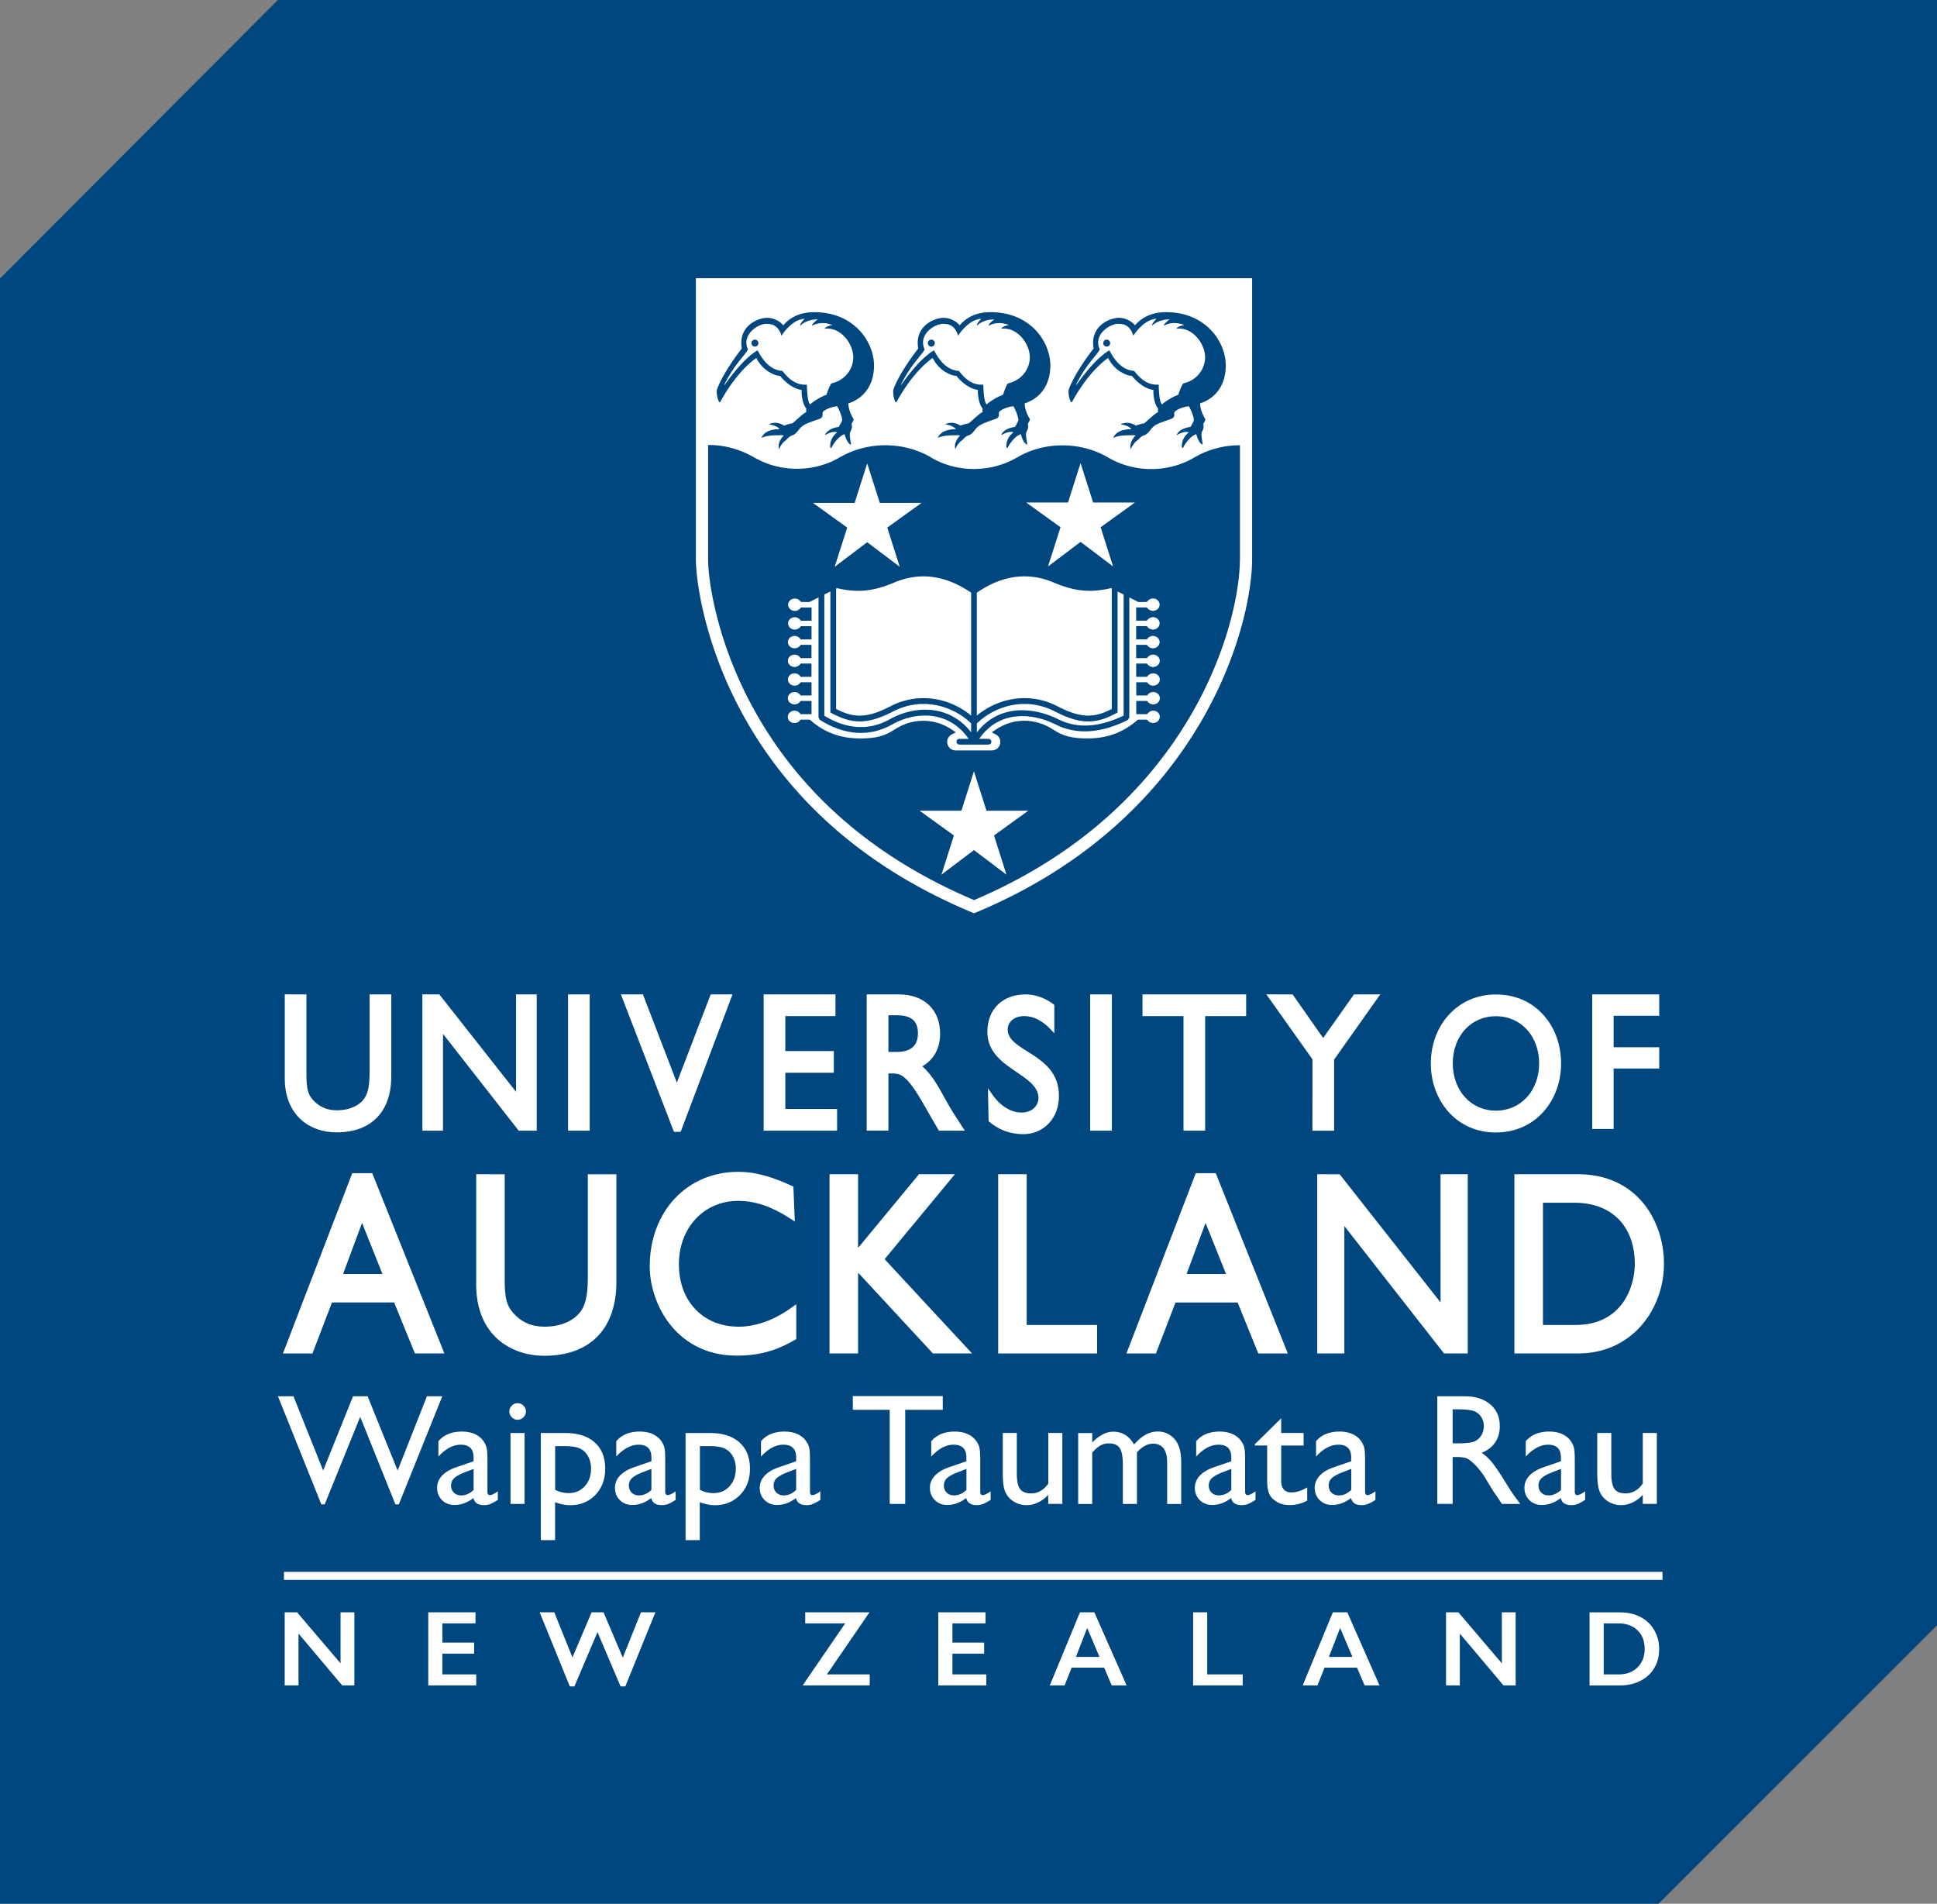
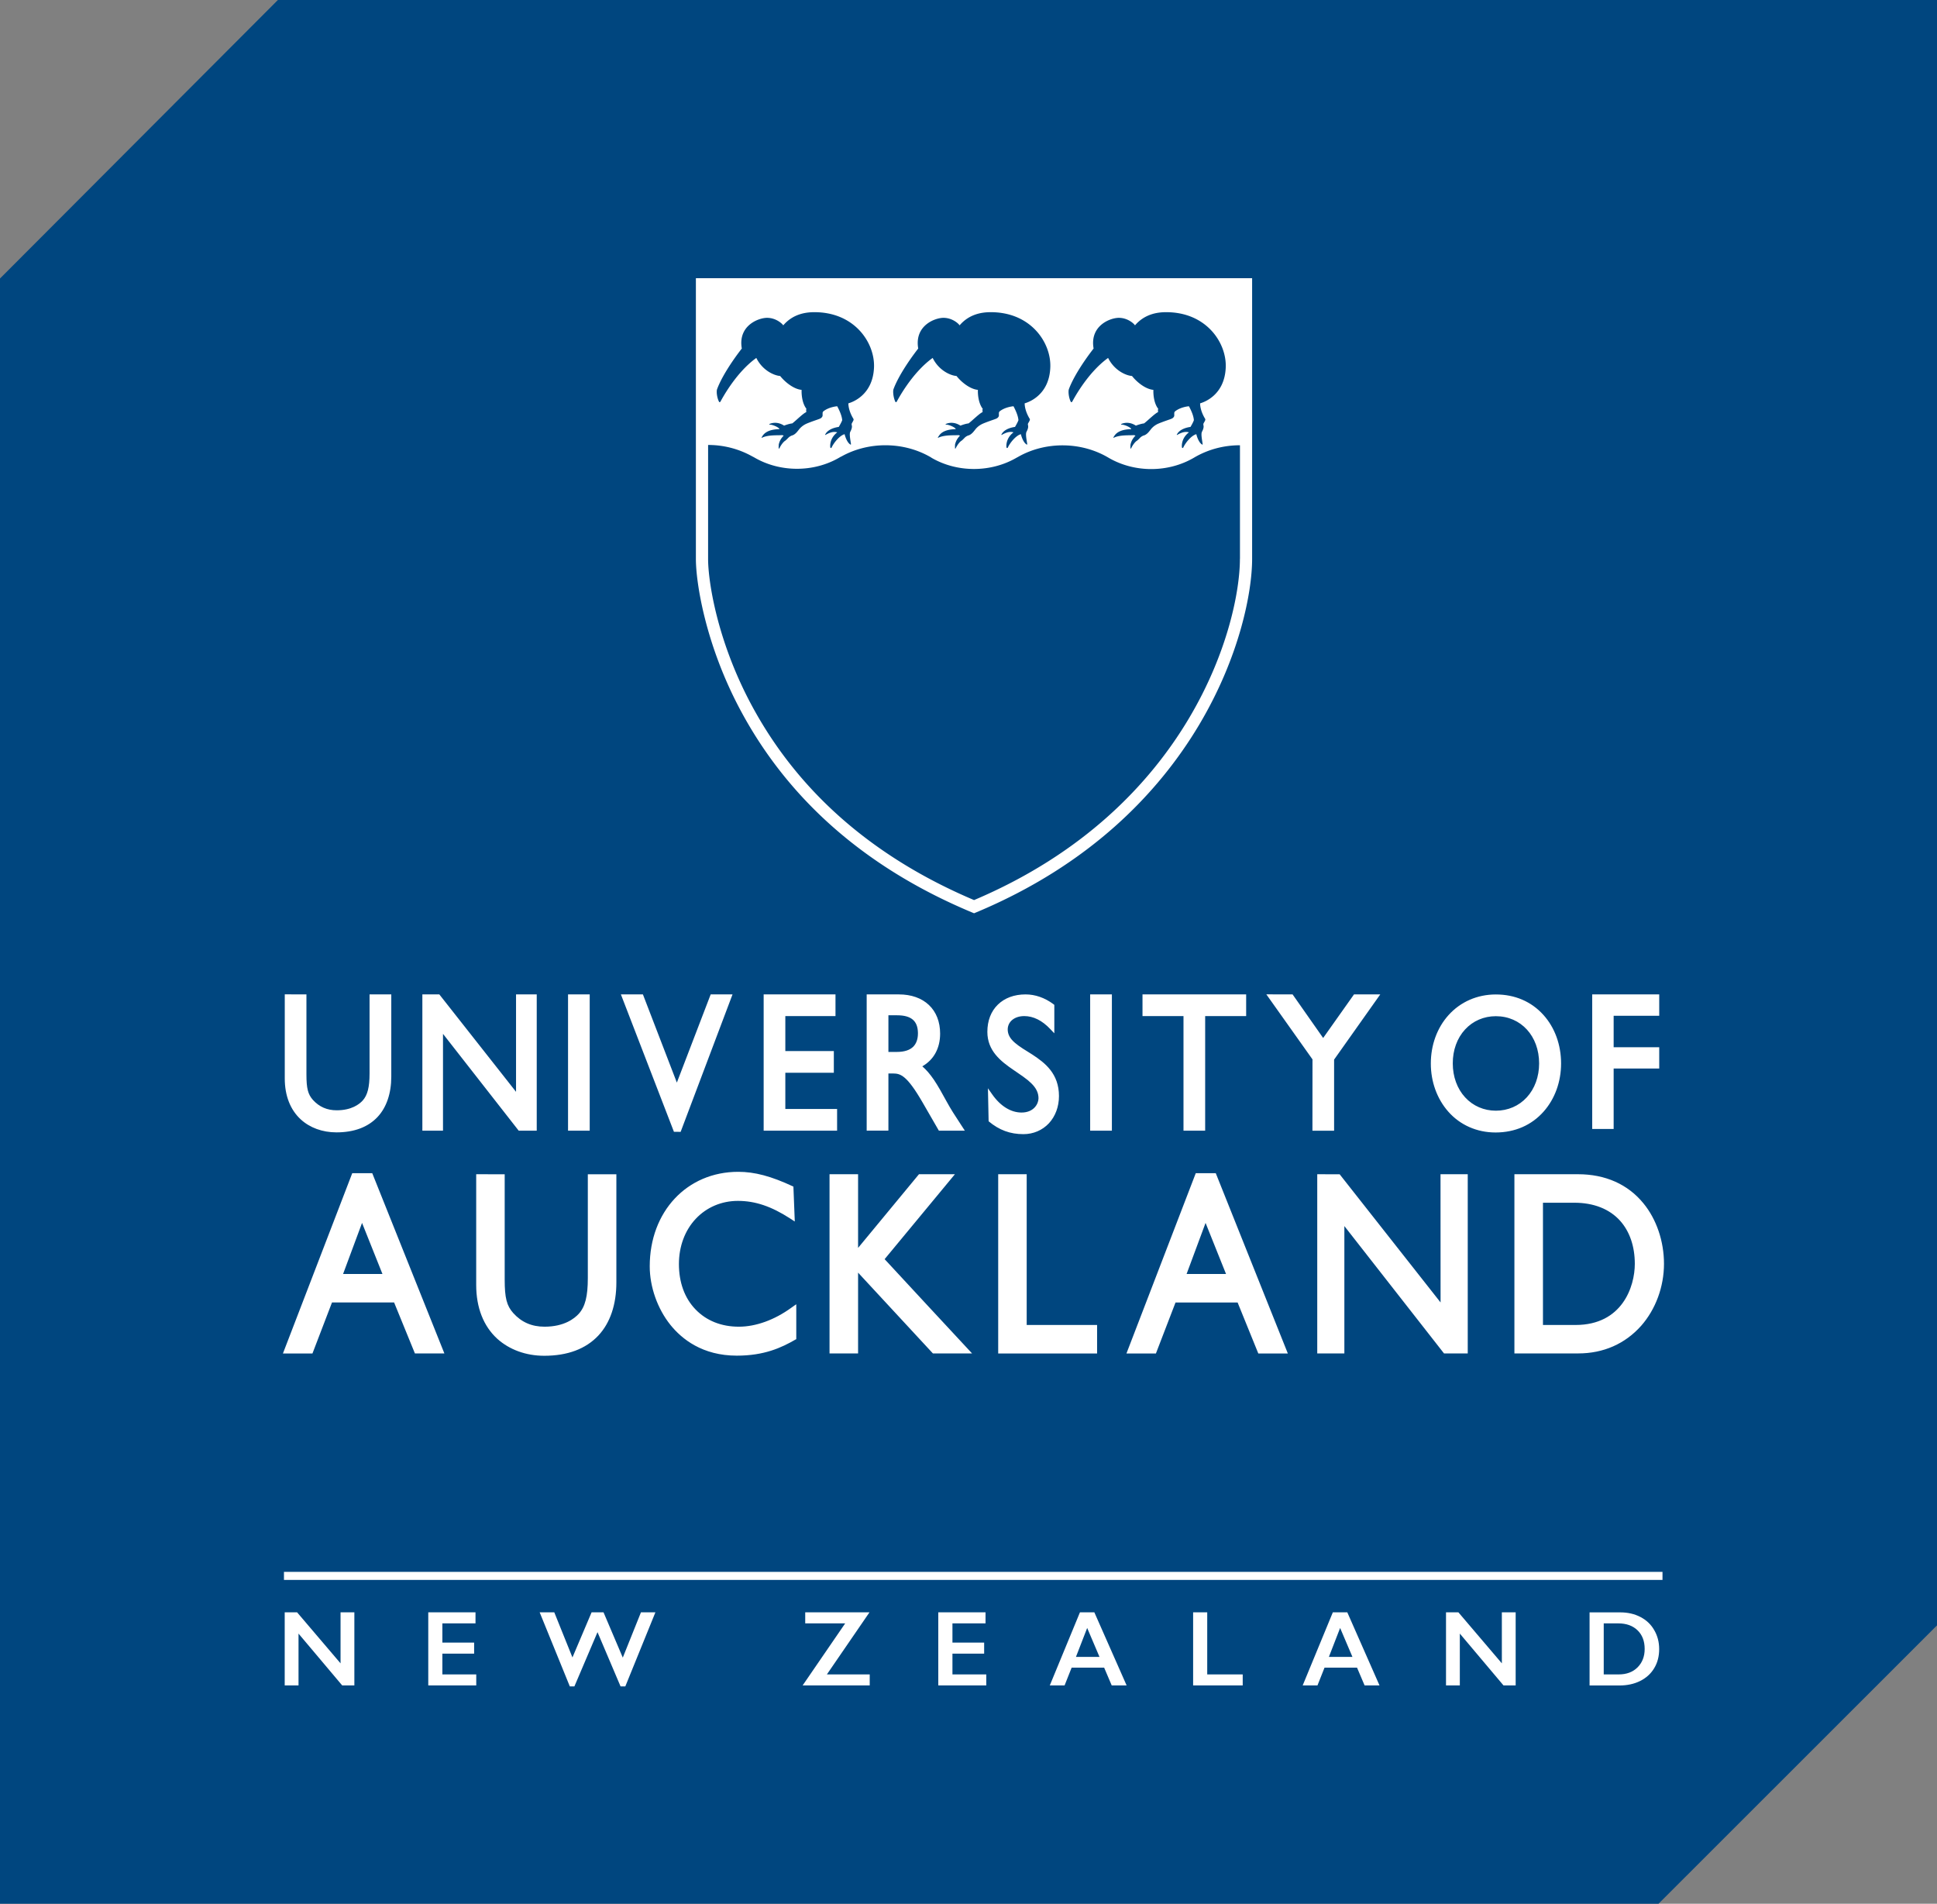
<svg xmlns="http://www.w3.org/2000/svg" xmlns:xlink="http://www.w3.org/1999/xlink" class="icon logo-big hidden-sm-down" focusable="false" aria-hidden="true" width="337.86" height="332">
  <rect width="100%" height="100%" fill="#808080" stroke="none" />
  <defs>
    <symbol id="logo-small" viewBox="0 0 337.86 332">
      <path class="ast0" fill="#00467f" d="M289.29 332H0V48.57L48.47 0h289.39v283.46z" />
      <path class="ast1" fill="#fff" d="M145.73 177.2v-3.78H133.2v23.76h12.81v-3.78h-9.03v-6.32h8.46v-3.78h-8.46v-6.1zM58.67 197.48c3.1 0 5.52-.91 7.19-2.69 1.56-1.67 2.39-4.11 2.39-7.04v-14.33h-3.79v13.76c0 2.42-.35 3.8-1.19 4.74-.58.64-1.93 1.71-4.54 1.71-1.68 0-3.04-.59-4.15-1.81-.87-.98-1.13-2.01-1.13-4.44v-13.96l-3.78-.01v14.67c0 3 .97 5.47 2.79 7.14 1.59 1.46 3.79 2.26 6.21 2.26zM93.62 197.18v-23.76h-3.61v16.99l-13.38-16.99h-2.96v23.76h3.6V180.3c.34.43 13.2 16.88 13.2 16.88h3.15zM127.77 173.42h-3.81s-5.73 14.93-5.9 15.38c-.17-.45-5.92-15.38-5.92-15.38h-3.84l9.25 23.96 1.17.01 9.05-23.97zM163.76 197.18h4.53l-.62-.95c-1.25-1.91-1.77-2.7-2.59-4.19-.72-1.31-1.46-2.67-2.21-3.77-.67-.97-1.3-1.71-2-2.31 2-1.13 3.11-3.15 3.11-5.7 0-2.06-.68-3.79-1.96-5-1.27-1.2-3.08-1.84-5.23-1.84h-5.62v23.76l3.79-.01v-9.96h.83c1.29 0 2.42.36 5.13 5.05l2.84 4.92zm-3.65-16.97c0 .99-.27 1.76-.8 2.31-.6.61-1.57.93-2.85.93h-1.5v-6.39h1.5c2.47 0 3.62.97 3.65 3.07v.08zM178.65 177.2c1.59 0 3.12.76 4.54 2.26l.54.57.17.17v-4.96l-.05-.03-.12-.1c-1.5-1.11-3.17-1.69-4.85-1.69-1.97 0-3.64.62-4.83 1.78-1.2 1.17-1.83 2.81-1.83 4.75 0 3.29 2.29 5.11 4.64 6.7l.57.39 1.05.73c.61.44 1.03.78 1.38 1.13.87.84 1.28 1.68 1.28 2.63 0 .96-.81 2.49-2.96 2.49-1.86 0-3.68-1.12-5.11-3.16l-.57-.81-.18-.26.12 5.75.03.03c1.81 1.51 3.72 2.22 6.04 2.22 1.73 0 3.31-.68 4.45-1.9 1.12-1.21 1.75-2.89 1.75-4.74 0-3.9-2.41-5.78-4.66-7.25l-1.64-1.03c-.59-.38-1.03-.71-1.38-1.01-.88-.76-1.26-1.48-1.26-2.35.02-1.36 1.2-2.31 2.88-2.31zM228.92 197.19h3.78v-12.4c.04-.05 8.05-11.37 8.05-11.37h-4.58s-5.24 7.38-5.38 7.6c-.15-.22-5.33-7.6-5.33-7.6l-4.58-.01s8.01 11.28 8.05 11.34c-.01.07-.01 12.44-.01 12.44zM99.08 173.42h3.78v23.76h-3.78zM190.15 173.42h3.79v23.76h-3.79zM206.43 197.18h3.78V177.2h7.15v-3.78h-18.08v3.78h7.15zM281.46 186.35h7.95v-3.72h-7.95v-5.48h7.95v-3.73h-11.69v23.47h3.74zM260.85 197.5c3.39 0 6.3-1.27 8.41-3.66 1.95-2.21 3.03-5.18 3.03-8.38 0-3.25-1.09-6.25-3.07-8.45-2.1-2.34-4.98-3.58-8.31-3.58-3.24 0-6.16 1.28-8.25 3.6-2 2.22-3.09 5.22-3.09 8.44 0 3.19 1.08 6.16 3.04 8.39 2.06 2.34 5 3.64 8.24 3.64zm-5.31-17.96c1.38-1.5 3.28-2.32 5.37-2.32 4.38 0 7.55 3.46 7.55 8.24 0 2.3-.76 4.4-2.15 5.91-1.38 1.51-3.3 2.33-5.39 2.33-2.08 0-3.99-.82-5.37-2.33-1.39-1.51-2.15-3.61-2.15-5.91-.01-2.31.75-4.41 2.14-5.92zM212.06 204.6h-3.49l-12.09 31.44h5.14s3.36-8.74 3.42-8.89h10.83l3.61 8.89h5.15l-12.57-31.44zm-5.09 17.58c.12-.32 3.1-8.34 3.31-8.91.24.57 3.45 8.58 3.57 8.91h-6.88zM191.36 231.07h-12.28v-26.29h-4.97v31.26h17.25zM57.91 227.14h10.83c.06.15 3.63 8.89 3.63 8.89h5.14L64.93 204.6h-3.49l-12.09 31.44h5.15s3.36-8.74 3.41-8.9zm5.24-13.87c.22.57 3.43 8.58 3.56 8.91h-6.87c.11-.32 3.09-8.34 3.31-8.91zM138.89 233.55v-6.09l-.21.14-.65.46c-2.95 2.14-6.2 3.31-9.16 3.31-3.05 0-5.66-1.04-7.56-3.02-1.9-1.97-2.89-4.71-2.89-7.9 0-3.08 1.04-5.88 2.94-7.9 1.89-2.01 4.5-3.12 7.35-3.12 3.02 0 5.82.95 9.08 3.05l.63.41.21.13-.24-6.09-.08-.03c-3.81-1.78-6.67-2.54-9.55-2.54-8.93 0-15.43 6.93-15.43 16.48 0 3.58 1.35 7.41 3.62 10.23 1.97 2.44 5.56 5.35 11.57 5.35 4.76 0 7.77-1.37 10.31-2.85l.06-.02zM154.3 219.59l12.26-14.81h-6.27s-10.2 12.33-10.62 12.85v-12.85h-4.98v31.25h4.98v-14.09c.42.46 13.05 14.09 13.05 14.09h6.83c-.01.01-15.11-16.28-15.25-16.44zM286.65 209.85c-2.71-3.32-6.65-5.07-11.4-5.07h-11.1v31.25h11.14c4.38 0 8.17-1.67 10.97-4.82 2.52-2.86 3.98-6.8 3.98-10.81 0-3.91-1.3-7.77-3.59-10.55zm-11.84 21.22h-5.68v-21.32h5.48c3.38 0 6.14 1.1 7.98 3.15 1.67 1.87 2.56 4.46 2.56 7.51 0 3.96-2.19 10.66-10.34 10.66zM94.91 236.44c4.09 0 7.26-1.19 9.46-3.53 2.06-2.2 3.14-5.4 3.14-9.27v-18.85h-4.98v18.1c0 3.18-.46 4.99-1.58 6.23-.76.83-2.54 2.25-5.97 2.25-2.22 0-4.01-.77-5.46-2.38-1.14-1.28-1.49-2.64-1.49-5.84v-18.36l-4.97-.01v19.31c0 3.95 1.27 7.19 3.68 9.39 2.11 1.9 5 2.96 8.17 2.96zM251.27 227.14l-17.6-22.35-3.91-.01v31.25h4.73v-22.21c.44.57 17.38 22.21 17.38 22.21h4.14v-31.25h-4.75c.01.01.01 21.65.01 22.36zM49.53 274.13h240.45v1.4H49.53z" />
      <path class="ast2" d="M169.76 158.45c-18.32-7.67-31.82-19.5-40.12-35.18-5.98-11.29-7.56-21.82-7.56-25.8V49.23h95.6v48.24c0 11.41-8.56 44.62-47.65 60.98l-.14.06-.13-.06z" fill="none" />
-       <path class="ast1" fill="#fff" d="M145.59 98.85l5.67-4.29 5.68 4.29-2.18-6.84 5.98-4.31h-7.28l-2.2-6.89-2.19 6.89h-7.28l5.98 4.31zM182.8 98.79l5.68-4.29 5.67 4.29-2.17-6.84 5.97-4.31h-7.28l-2.19-6.88-2.2 6.88H179l5.98 4.31zM172.07 141.39l-2.19-6.88-2.19 6.88h-7.29l5.98 4.31-2.17 6.84 5.67-4.29 5.67 4.29-2.17-6.84 5.97-4.31zM201.16 123.94c-.36 0-.7.16-.92.43l-.15.18h-1.9v-2.31h1.89l.15.18c.22.27.56.42.92.42.64 0 1.16-.48 1.16-1.08 0-.59-.52-1.08-1.16-1.08-.37 0-.7.15-.92.43l-.15.18h-1.89v-2.31h1.88l.15.18c.22.27.56.42.92.42.64 0 1.16-.48 1.16-1.08 0-.6-.52-1.08-1.16-1.08-.36 0-.7.16-.93.43l-.15.18h-1.88v-2.31h1.88l.15.18c.22.27.56.42.92.42.64 0 1.16-.48 1.16-1.08 0-.59-.52-1.08-1.16-1.08-.36 0-.7.16-.93.43l-.15.18h-1.88v-2.31h1.87l.15.18c.22.26.56.42.92.42.64 0 1.16-.49 1.16-1.08 0-.59-.52-1.08-1.16-1.08-.36 0-.7.15-.92.42l-.15.18h-1.87v-2.31h1.86l.15.18c.23.27.56.42.93.42.64 0 1.16-.48 1.16-1.08 0-.6-.52-1.08-1.16-1.08-.36 0-.7.16-.93.43l-.15.18h-1.86v-2.31h1.86l.15.18c.23.27.57.42.93.42.64 0 1.16-.48 1.16-1.08 0-.59-.52-1.08-1.16-1.08-.37 0-.7.16-.93.43l-.15.18-1.47.01-1.58-.8v20.93l-.28.45c-4.73 2.34-8.95 2.6-12.56.78-4.07-2.06-9.88-2.54-13.35 2.5h1.63c.28 0 .5.22.5.5s-.22.5-.5.5h-5.09c-.28 0-.5-.22-.5-.5s.22-.5.5-.5h1.62c-3.41-4.96-9.21-4.85-13.33-2.51-3.91 2.21-8.28 1.94-12.62-.8l-.23-.42v-20.93l-1.58.8-1.48-.01-.15-.18c-.22-.27-.56-.42-.93-.42-.64 0-1.16.48-1.16 1.08 0 .59.52 1.08 1.16 1.08.36 0 .7-.15.92-.42l.15-.18h1.86v2.31h-1.86l-.15-.18c-.22-.27-.56-.43-.93-.43-.64 0-1.16.48-1.16 1.08 0 .59.52 1.08 1.16 1.08.36 0 .7-.15.92-.42l.15-.18h1.86v2.31h-1.87l-.15-.18c-.23-.27-.56-.43-.93-.43-.64 0-1.17.48-1.17 1.08 0 .6.52 1.08 1.17 1.08.36 0 .7-.15.92-.42l.15-.18h1.87v2.31h-1.88l-.15-.18c-.22-.27-.56-.43-.92-.43-.64 0-1.17.48-1.17 1.08 0 .6.52 1.08 1.17 1.08.36 0 .69-.15.92-.42l.15-.18h1.88v2.31h-1.88l-.15-.18c-.23-.28-.56-.43-.92-.43-.64 0-1.16.48-1.16 1.08 0 .59.52 1.08 1.16 1.08.36 0 .7-.15.92-.42l.15-.18h1.89v2.31h-1.89l-.15-.18c-.22-.27-.56-.43-.92-.43-.64 0-1.17.48-1.17 1.08 0 .6.52 1.08 1.17 1.08.36 0 .7-.15.92-.42l.15-.18h1.89v2.31h-1.9l-.15-.18c-.22-.27-.56-.43-.92-.43-.64 0-1.17.48-1.17 1.08s.52 1.08 1.17 1.08c.36 0 .7-.15.92-.42l.15-.18h1.59l.14.12c2.5 2.16 5.25 3.16 8.66 3.16 2.7 0 4.26-.4 5.97-1.54 1.56-1.03 3.3-1.54 5.03-1.54 1.73 0 3.46.51 4.99 1.54l.69.47-.74.39c-.48.25-.77.75-.77 1.3 0 .81.66 1.47 1.47 1.47h6.34c.81 0 1.47-.66 1.47-1.47 0-.55-.3-1.05-.77-1.3l-.74-.39.7-.47c3.06-2.06 6.9-2.06 10.02 0 1.72 1.13 3.28 1.54 5.98 1.54 3.41 0 6.17-1.01 8.66-3.16l.14-.12h1.58l.15.17c.23.27.57.42.92.42.64 0 1.17-.48 1.17-1.08s-.5-1.07-1.14-1.07z" />
-       <path class="ast1" d="M143.78 103.67v21.16c3.93 2.39 7.86 2.61 11.36.63 4.37-2.47 10.45-2.66 14.25 2.26v-1.57c-3.08-2.99-8.45-4.76-13.66-2.05-4.75 2.47-7.39 2-10.62.3l-.27-.14v-21.11l-1.06.52zM184.61 125.45c3.24 1.64 7.06 1.42 11.38-.65v-21.12l-1.06-.53v21.11l-.27.14c-3.22 1.71-5.87 2.17-10.61-.3-5.21-2.71-10.58-.94-13.66 2.05v1.57c3.85-4.99 9.93-4.44 14.22-2.27z" fill="#fff" />
-       <path class="ast1" d="M145.97 102.57l-.13.07v21c2.86 1.47 5.17 1.77 9.42-.44 1.95-1.02 3.93-1.45 5.82-1.45 3.21 0 6.15 1.25 8.31 3.05v-21.44c-4.46-3.05-8.96-3.65-13.39-1.78-3.67 1.55-6.4 1.83-10.03.99zM184.51 123.2c4.25 2.21 6.55 1.91 9.41.44v-21l-.13-.07c-3.62.84-6.36.56-10.02-.99-4.44-1.87-8.94-1.28-13.39 1.78v21.44c3.42-2.85 8.84-4.34 14.13-1.6zM193.48 61.1c.22.17 1.46 3.4 4.32 3.58.32.24 1.75 2.63 4.3 2.39.03.27.02 2.57.47 3.32l.1.14c-.01-.07.02-.01.02-.01.2-.23 1.64-1.27 2.83-1.66 0 0 .51-1.58.86-1.99 2.47-.57 3.75-2.52 3.82-4.41.05-2.63-2.31-5.47-4.94-5.13 0 0-.09 0-.01-.07.08-.21.84-.54 1.33-.57-2.18-.87-3.61.19-3.56.07l-.02-.07s.3-.5 1.01-.99c-2.02 0-3.05 1.08-3.05 1.08l-.01-.15s.13-.41.78-1.03c-2.28.07-4.06 2.96-4.06 2.96s-.4-2.07-2.39-2.07c-1.45-.22-4.7 1.77-3.45 4.46-.58 1.08-2.49 2.74-4.11 6.11-.03.07.03.05 0 .12 1.49-2.09 3.6-4.77 5.76-6.08zm-.45-1.87c.34 0 .61.27.61.61a.604.604 0 1 1-1.21 0c0-.33.27-.61.6-.61zM162.89 61.1c.22.17 1.47 3.4 4.33 3.58.32.24 1.75 2.63 4.29 2.39.03.27.03 2.57.47 3.32l.11.14c-.01-.07.02-.01.02-.01.2-.23 1.64-1.27 2.83-1.66 0 0 .51-1.58.86-1.99 2.48-.57 3.74-2.52 3.83-4.41.05-2.63-2.31-5.47-4.94-5.13 0 0-.08 0-.01-.07.09-.21.85-.54 1.33-.57-2.18-.87-3.6.19-3.56.07l-.02-.07s.29-.5 1.01-.99c-2.02 0-3.04 1.08-3.04 1.08l-.01-.15s.14-.41.78-1.03c-2.28.07-4.06 2.96-4.06 2.96s-.39-2.07-2.38-2.07c-1.45-.22-4.7 1.77-3.45 4.46-.58 1.08-2.48 2.74-4.11 6.11-.04.07.03.05 0 .12 1.44-2.09 3.57-4.77 5.72-6.08zm-.44-1.87a.61.61 0 0 1 0 1.22c-.34 0-.61-.27-.61-.61 0-.33.27-.61.61-.61z" fill="#fff" />
      <path class="ast1" d="M121.38 48.52v48.95c0 4.05 1.6 14.72 7.64 26.13 8.38 15.82 21.99 27.77 40.47 35.5l.41.17.41-.17c39.45-16.51 48.09-50.09 48.09-61.63V48.52h-97.02zm65.06 19.35c.72-1.97 2.44-4.68 4.31-7.09-.71-4.06 3.03-5.4 4.48-5.35 1.5.03 2.56 1.01 2.74 1.31 1.73-2.03 3.98-2.24 5-2.29 7.3-.23 10.99 5.23 10.83 9.6-.18 4.98-3.96 6.14-4.47 6.29 0 0-.06 1.08.78 2.54.05.11.22.23.06.51-.02.06-.17.33-.21.38-.03.05-.1.2-.05.39.09.32-.03.71-.27 1.16-.18.4.03 1.41.13 2.1.02.14-.08.15-.17.05-.46-.3-.82-1.23-.93-1.75-.89.23-1.91 1.53-2.26 2.29-.04.11-.22.22-.25-.02-.02-.06-.19-1.52 1.22-2.59-.72-.23-1.46.12-1.97.4-.03.04-.25.13-.09-.1.04-.05.44-.98 2.34-1.25.02-.07.42-.69.58-1.17-.04-.71-.41-1.6-.86-2.43-.07 0-1.42.12-2.37.85-.06.04-.19.16-.19.35v.41c.02.06-.07.43-.55.59-.04.04-1.64.55-2.41.91-.04.03-.72.33-1.22 1.04-.11.11-.51.74-1.09.93-.15.03-.46.18-.68.4-.22.23-.43.45-.62.57-.19.12-.62.59-.93 1.23-.05.09-.14.21-.14 0-.02-.26.01-.6.01-.6.18-.81.55-1.22.87-1.57-.13-.04-.11-.01-.24-.08-.58.07-2.41-.09-3.51.44-.08.04-.16.03-.08-.09.2-.28.61-1.34 3.08-1.39.04-.23-1.1-.79-1.68-.79-.17 0-.07-.1 0-.13.13-.06 1.22-.53 2.5.31.06-.04.93-.35 1.42-.39.59-.44 1.92-1.77 2.45-1.97-.01-.08-.05-.36.02-.65l-.07-.02c-.69-.98-.8-2.41-.77-3.21-1.42-.13-2.93-1.4-3.73-2.42-1.03-.07-3.07-.94-4.17-3.15-3.72 2.68-6.14 7.44-6.28 7.66-.09.07-.14.07-.21.02-.4-.75-.48-1.88-.35-2.23zm-30.59 0c.72-1.97 2.44-4.68 4.31-7.09-.7-4.06 3.03-5.4 4.48-5.35 1.5.03 2.56 1.01 2.74 1.31 1.72-2.03 3.97-2.24 5-2.29 7.29-.23 10.99 5.23 10.82 9.6-.18 4.98-3.96 6.14-4.47 6.29 0 0-.06 1.08.78 2.54.05.11.22.23.06.51-.02.06-.17.33-.21.38-.04.05-.1.2-.05.39.09.32-.03.71-.27 1.16-.19.4.03 1.41.13 2.1.02.14-.08.15-.17.05-.46-.3-.82-1.23-.93-1.75-.89.23-1.91 1.53-2.26 2.29-.03.11-.22.22-.26-.02-.01-.06-.19-1.52 1.23-2.59-.72-.23-1.46.12-1.97.4-.04.04-.25.13-.09-.1.03-.05.44-.98 2.33-1.25.02-.07.42-.69.59-1.17-.05-.71-.42-1.6-.86-2.43-.07 0-1.42.12-2.37.85a.43.43 0 0 0-.18.35v.41c.02.06-.07.43-.56.59-.05.04-1.64.55-2.4.91-.04.03-.73.33-1.23 1.04-.11.11-.51.74-1.09.93-.15.03-.46.18-.68.4-.22.23-.43.45-.62.57-.19.12-.62.59-.93 1.23-.05.09-.14.21-.14 0-.02-.26.01-.6 0-.6.19-.81.56-1.22.87-1.57-.13-.04-.11-.01-.24-.08-.58.07-2.41-.09-3.51.44-.08.04-.16.03-.08-.09.21-.28.61-1.34 3.08-1.39.03-.23-1.1-.79-1.67-.79-.18 0-.08-.1 0-.13.13-.06 1.21-.53 2.5.31.06-.04.92-.35 1.41-.39.6-.44 1.92-1.77 2.45-1.97 0-.08-.05-.36.02-.65l-.07-.02c-.68-.98-.8-2.41-.77-3.21-1.41-.13-2.93-1.4-3.73-2.42-1.03-.07-3.07-.94-4.16-3.15-3.72 2.68-6.15 7.44-6.29 7.66-.08.07-.13.07-.2.02-.38-.75-.47-1.88-.34-2.23zm-30.77 0c.72-1.97 2.44-4.68 4.31-7.09-.71-4.06 3.03-5.4 4.48-5.35 1.51.03 2.56 1.01 2.75 1.31 1.72-2.03 3.97-2.24 5-2.29 7.29-.23 10.99 5.23 10.83 9.6-.19 4.98-3.96 6.14-4.47 6.29 0 0-.06 1.08.78 2.54.05.11.22.23.06.51-.03.06-.17.33-.21.38-.03.05-.1.2-.04.39.09.32-.03.71-.27 1.16-.18.4.03 1.41.13 2.1.02.14-.08.15-.17.05-.47-.3-.82-1.23-.94-1.75-.88.23-1.9 1.53-2.25 2.29-.03.11-.22.22-.25-.02-.01-.06-.19-1.52 1.22-2.59-.72-.23-1.46.12-1.97.4-.04.04-.25.13-.09-.1.03-.05.44-.98 2.33-1.25.02-.07.42-.69.59-1.17-.05-.71-.42-1.6-.87-2.43-.07 0-1.42.12-2.37.85a.43.43 0 0 0-.18.35v.41c.01.06-.07.43-.56.59-.04.04-1.64.55-2.4.91-.04.03-.72.33-1.23 1.04-.11.11-.51.74-1.09.93-.14.03-.46.18-.68.4-.23.23-.43.45-.62.57-.19.12-.62.59-.93 1.23-.05.09-.14.21-.15 0-.02-.26.02-.6.01-.6.18-.81.55-1.22.87-1.57-.12-.04-.11-.01-.24-.08-.59.07-2.41-.09-3.51.44-.08.04-.17.03-.08-.09.2-.28.61-1.34 3.08-1.39.03-.23-1.1-.79-1.68-.79-.18 0-.07-.1 0-.13.13-.06 1.21-.53 2.5.31.05-.04.92-.35 1.42-.39.59-.44 1.91-1.77 2.45-1.97-.01-.08-.05-.36.01-.65l-.06-.02c-.69-.98-.8-2.41-.77-3.21-1.41-.13-2.93-1.4-3.74-2.42-1.02-.07-3.07-.94-4.16-3.15-3.72 2.68-6.14 7.44-6.28 7.66-.09.07-.14.07-.2.02-.41-.75-.5-1.88-.36-2.23zm91.19 29.6c0 11.11-8.35 43.38-46.37 59.5-17.8-7.54-30.92-19.1-39-34.36-5.85-11.05-7.39-21.27-7.39-25.14V77.6h.05c2.68 0 5.32.69 7.65 1.99l.31.16c4.52 2.67 10.45 2.67 14.95.01l.22-.13.02.01c4.77-2.7 10.97-2.65 15.7.14l.08.06c4.5 2.62 10.4 2.59 14.88-.05l.14-.07c4.78-2.77 11.05-2.73 15.8.08 4.56 2.68 10.47 2.66 14.98 0 2.41-1.42 5.16-2.15 7.99-2.15v19.82z" fill="#fff" />
-       <path class="ast1" d="M132.12 61.1c.22.17 1.46 3.4 4.32 3.58.32.24 1.75 2.63 4.29 2.39.03.27.03 2.57.46 3.32l.11.14c-.01-.07.02-.01.02-.01.2-.23 1.64-1.27 2.83-1.66 0 0 .51-1.58.86-1.99 2.47-.57 3.75-2.52 3.82-4.41.05-2.63-2.3-5.47-4.94-5.13 0 0-.09 0-.01-.07.08-.21.84-.54 1.33-.57-2.18-.87-3.6.19-3.56.07l-.02-.07s.3-.5 1.01-.99c-2.02 0-3.05 1.08-3.05 1.08l-.01-.15s.14-.41.78-1.03c-2.28.07-4.06 2.96-4.06 2.96s-.4-2.07-2.38-2.07c-1.45-.22-4.7 1.77-3.45 4.46-.58 1.08-2.48 2.74-4.11 6.11-.04.07.04.05 0 .12 1.48-2.09 3.6-4.77 5.76-6.08zm-.45-1.87c.33 0 .61.27.61.61a.604.604 0 1 1-1.21 0c0-.33.27-.61.6-.61z" fill="#fff" />
      <g>
-         <path class="ast1" d="M74.47 243.5h2.68l-7.59 18.86h-.59l-6.14-15.27-6.2 15.27h-.58l-7.57-18.86h2.71l5.18 12.95 5.21-12.95h2.54l5.24 12.95 5.11-12.95zM85.02 254.85v5.26c0 .42.14.63.43.63s.76-.22 1.38-.66v1.49c-.56.36-1 .6-1.34.73-.34.13-.69.19-1.06.19-1.05 0-1.67-.41-1.86-1.24-1.04.81-2.15 1.21-3.32 1.21-.86 0-1.58-.28-2.15-.85-.57-.57-.86-1.28-.86-2.14 0-.78.28-1.48.84-2.09.56-.61 1.36-1.1 2.39-1.46l3.13-1.08v-.66c0-1.49-.74-2.23-2.23-2.23-1.33 0-2.63.69-3.9 2.07v-2.68c.95-1.12 2.32-1.68 4.1-1.68 1.33 0 2.41.35 3.21 1.05.27.22.51.52.73.89.21.37.35.74.41 1.12.07.38.1 1.09.1 2.13zm-2.41 4.99v-3.67l-1.64.63c-.83.33-1.42.67-1.77 1-.34.34-.52.76-.52 1.26 0 .51.16.93.49 1.25.33.32.75.48 1.27.48.79 0 1.51-.32 2.17-.95zM90.26 244.71c.4 0 .75.14 1.04.42.29.28.43.62.43 1.02 0 .39-.14.74-.43 1.02-.29.29-.63.43-1.04.43-.38 0-.71-.15-.99-.44-.29-.29-.43-.63-.43-1.02 0-.38.14-.71.43-1 .29-.29.62-.43.99-.43zm-1.21 5.2h2.45v12.37h-2.45v-12.37zM94.33 268.59v-18.68h4.28c2.19 0 3.9.55 5.12 1.64 1.22 1.09 1.83 2.62 1.83 4.59 0 1.86-.58 3.38-1.72 4.57-1.15 1.19-2.62 1.79-4.4 1.79-.79 0-1.66-.17-2.62-.52v6.61h-2.49zm4.23-16.39h-1.73v7.61c.75.39 1.54.58 2.36.58 1.14 0 2.08-.4 2.81-1.2.73-.8 1.09-1.82 1.09-3.08 0-.81-.17-1.52-.52-2.14-.34-.62-.81-1.07-1.41-1.35-.59-.28-1.46-.42-2.6-.42zM116.03 254.85v5.26c0 .42.14.63.43.63.3 0 .76-.22 1.39-.66v1.49c-.56.36-1 .6-1.34.73-.34.13-.69.19-1.06.19-1.05 0-1.67-.41-1.86-1.24-1.04.81-2.15 1.21-3.32 1.21-.86 0-1.58-.28-2.15-.85-.57-.57-.86-1.28-.86-2.14 0-.78.28-1.48.84-2.09.56-.61 1.36-1.1 2.39-1.46l3.13-1.08v-.66c0-1.49-.75-2.23-2.23-2.23-1.33 0-2.64.69-3.9 2.07v-2.68c.95-1.12 2.32-1.68 4.1-1.68 1.34 0 2.41.35 3.21 1.05.27.22.51.52.73.89.21.37.35.74.41 1.12.06.38.09 1.09.09 2.13zm-2.41 4.99v-3.67l-1.64.63c-.83.33-1.42.67-1.77 1-.34.34-.52.76-.52 1.26 0 .51.16.93.49 1.25.33.32.75.48 1.27.48.78 0 1.51-.32 2.17-.95zM119.58 268.59v-18.68h4.28c2.19 0 3.9.55 5.12 1.64 1.22 1.09 1.83 2.62 1.83 4.59 0 1.86-.57 3.38-1.73 4.57-1.15 1.19-2.62 1.79-4.4 1.79-.79 0-1.66-.17-2.62-.52v6.61h-2.48zm4.23-16.39h-1.73v7.61c.75.39 1.54.58 2.36.58 1.15 0 2.08-.4 2.81-1.2.73-.8 1.09-1.82 1.09-3.08 0-.81-.17-1.52-.52-2.14-.34-.62-.82-1.07-1.41-1.35s-1.46-.42-2.6-.42zM141.28 254.85v5.26c0 .42.14.63.43.63s.76-.22 1.38-.66v1.49c-.55.36-1 .6-1.34.73-.34.13-.69.19-1.06.19-1.05 0-1.67-.41-1.85-1.24-1.04.81-2.15 1.21-3.32 1.21-.86 0-1.58-.28-2.15-.85-.57-.57-.86-1.28-.86-2.14 0-.78.28-1.48.84-2.09.56-.61 1.36-1.1 2.39-1.46l3.13-1.08v-.66c0-1.49-.74-2.23-2.23-2.23-1.34 0-2.63.69-3.9 2.07v-2.68c.95-1.12 2.32-1.68 4.1-1.68 1.33 0 2.41.35 3.21 1.05.27.22.51.52.73.89s.35.74.41 1.12c.06.38.09 1.09.09 2.13zm-2.41 4.99v-3.67l-1.64.63c-.83.33-1.42.67-1.77 1-.35.34-.52.76-.52 1.26 0 .51.16.93.49 1.25.33.32.75.48 1.27.48.79 0 1.51-.32 2.17-.95zM148.75 243.47h15.69v2.39h-6.55v16.42h-2.7v-16.42h-6.44v-2.39zM170.98 254.85v5.26c0 .42.14.63.43.63.3 0 .76-.22 1.38-.66v1.49c-.55.36-1 .6-1.34.73-.34.13-.69.19-1.06.19-1.05 0-1.67-.41-1.86-1.24-1.04.81-2.15 1.21-3.32 1.21-.86 0-1.58-.28-2.15-.85-.57-.57-.86-1.28-.86-2.14 0-.78.28-1.48.84-2.09.56-.61 1.35-1.1 2.39-1.46l3.13-1.08v-.66c0-1.49-.74-2.23-2.23-2.23-1.34 0-2.64.69-3.9 2.07v-2.68c.95-1.12 2.32-1.68 4.1-1.68 1.34 0 2.41.35 3.21 1.05.27.22.51.52.73.89s.35.74.41 1.12c.07.38.1 1.09.1 2.13zm-2.41 4.99v-3.67l-1.64.63c-.83.33-1.42.67-1.77 1-.35.34-.52.76-.52 1.26 0 .51.16.93.49 1.25.33.32.75.48 1.27.48.79 0 1.51-.32 2.17-.95zM182.84 262.28v-1.59c-.52.57-1.11 1.01-1.78 1.33-.67.32-1.33.47-2 .47-.78 0-1.5-.19-2.16-.58-.66-.39-1.16-.92-1.49-1.59-.34-.67-.5-1.78-.5-3.33v-7.09h2.45v7.05c0 1.3.18 2.2.56 2.72.37.51 1.02.77 1.96.77 1.17 0 2.16-.57 2.97-1.71v-8.83h2.45v12.37h-2.46zM198.31 253.3v8.98h-2.46v-6.88c0-1.37-.18-2.33-.55-2.87-.37-.54-1.01-.81-1.92-.81-.51 0-.98.12-1.41.35-.42.23-.91.65-1.46 1.24v8.98h-2.45v-12.37h2.45v1.63c1.25-1.25 2.47-1.87 3.66-1.87 1.57 0 2.78.74 3.64 2.23 1.31-1.51 2.68-2.26 4.1-2.26 1.2 0 2.19.44 2.96 1.32.78.88 1.16 2.22 1.16 4.02v7.3h-2.45v-7.33c0-1.03-.21-1.82-.63-2.37-.42-.55-1.03-.82-1.81-.82-1 0-1.95.51-2.83 1.53zM217.18 254.85v5.26c0 .42.14.63.43.63s.76-.22 1.38-.66v1.49c-.55.36-1 .6-1.34.73-.34.13-.69.19-1.06.19-1.05 0-1.67-.41-1.85-1.24-1.04.81-2.15 1.21-3.32 1.21-.86 0-1.58-.28-2.15-.85-.57-.57-.86-1.28-.86-2.14 0-.78.28-1.48.84-2.09.56-.61 1.36-1.1 2.39-1.46l3.13-1.08v-.66c0-1.49-.74-2.23-2.23-2.23-1.34 0-2.63.69-3.9 2.07v-2.68c.95-1.12 2.32-1.68 4.1-1.68 1.33 0 2.41.35 3.21 1.05.27.22.51.52.73.89s.35.74.41 1.12c.06.38.09 1.09.09 2.13zm-2.41 4.99v-3.67l-1.64.63c-.83.33-1.42.67-1.77 1-.35.34-.52.76-.52 1.26 0 .51.16.93.49 1.25.33.32.75.48 1.27.48.79 0 1.51-.32 2.17-.95zM218.87 251.87l4.6-4.52v2.55h3.91v2.2h-3.91v6.05c0 1.41.59 2.12 1.76 2.12.88 0 1.81-.29 2.78-.87v2.29c-.94.53-1.97.79-3.08.79-1.12 0-2.05-.33-2.8-.98-.23-.2-.43-.42-.58-.67-.15-.25-.28-.57-.38-.97-.1-.4-.15-1.16-.15-2.28v-5.49h-2.15v-.22zM238.1 254.85v5.26c0 .42.14.63.43.63.3 0 .76-.22 1.38-.66v1.49c-.55.36-1 .6-1.34.73-.34.13-.69.19-1.06.19-1.05 0-1.67-.41-1.86-1.24-1.04.81-2.15 1.21-3.32 1.21-.86 0-1.58-.28-2.15-.85-.57-.57-.86-1.28-.86-2.14 0-.78.28-1.48.84-2.09.56-.61 1.35-1.1 2.39-1.46l3.13-1.08v-.66c0-1.49-.74-2.23-2.23-2.23-1.34 0-2.64.69-3.9 2.07v-2.68c.95-1.12 2.32-1.68 4.1-1.68 1.34 0 2.41.35 3.21 1.05.27.22.51.52.73.89.21.37.35.74.41 1.12.07.38.1 1.09.1 2.13zm-2.41 4.99v-3.67l-1.64.63c-.83.33-1.42.67-1.77 1-.35.34-.52.76-.52 1.26 0 .51.16.93.49 1.25.33.32.75.48 1.27.48.79 0 1.51-.32 2.17-.95zM250.7 262.28V243.5h4.71c1.9 0 3.41.47 4.52 1.41 1.12.94 1.67 2.21 1.67 3.82 0 1.09-.27 2.04-.82 2.84-.55.8-1.33 1.39-2.35 1.79.6.39 1.19.93 1.76 1.61.57.68 1.38 1.87 2.42 3.56a37.71 37.71 0 0 0 1.57 2.41l.99 1.34h-3.2l-.82-1.24c-.03-.05-.08-.12-.16-.23l-.52-.74-.83-1.37-.9-1.47c-.56-.77-1.06-1.39-1.53-1.84-.46-.46-.88-.79-1.25-.99-.37-.2-1-.3-1.88-.3h-.7v8.17h-2.68zm3.49-16.5h-.81v5.93h1.02c1.36 0 2.3-.12 2.81-.35.51-.23.9-.58 1.18-1.06.28-.47.42-1.01.42-1.61 0-.59-.16-1.13-.47-1.61-.31-.48-.75-.82-1.32-1.01-.57-.19-1.51-.29-2.83-.29zM274.68 254.85v5.26c0 .42.14.63.43.63s.76-.22 1.38-.66v1.49c-.56.36-1 .6-1.34.73-.34.13-.69.19-1.06.19-1.05 0-1.67-.41-1.86-1.24-1.04.81-2.15 1.21-3.32 1.21-.86 0-1.58-.28-2.15-.85-.57-.57-.86-1.28-.86-2.14 0-.78.28-1.48.84-2.09.56-.61 1.36-1.1 2.39-1.46l3.13-1.08v-.66c0-1.49-.74-2.23-2.23-2.23-1.33 0-2.63.69-3.9 2.07v-2.68c.95-1.12 2.32-1.68 4.1-1.68 1.33 0 2.41.35 3.21 1.05.27.22.51.52.73.89.21.37.35.74.41 1.12.07.38.1 1.09.1 2.13zm-2.4 4.99v-3.67l-1.64.63c-.83.33-1.42.67-1.77 1-.34.34-.52.76-.52 1.26 0 .51.16.93.49 1.25.33.32.75.48 1.27.48.78 0 1.5-.32 2.17-.95zM286.54 262.28v-1.59c-.52.57-1.11 1.01-1.78 1.33-.67.32-1.33.47-2 .47-.78 0-1.5-.19-2.16-.58-.66-.39-1.16-.92-1.49-1.59-.34-.67-.51-1.78-.51-3.33v-7.09h2.45v7.05c0 1.3.19 2.2.56 2.72.37.51 1.02.77 1.96.77 1.17 0 2.16-.57 2.97-1.71v-8.83h2.45v12.37h-2.45z" fill="#fff" />
-       </g>
+         </g>
      <g>
        <path class="ast1" fill="#fff" d="M59.4 290.08l-7.58-8.9h-2.16v12.75h2.41v-9.04l7.62 9.04h2.12v-12.75H59.4zM77.16 288.39h5.54v-1.93h-5.54v-3.35h5.78v-1.93H74.7v12.75h8.37v-1.92h-5.91zM108.63 289.08l-3.36-7.9h-2.08l-3.34 7.87-3.17-7.87h-2.55l5.26 12.92h.8l4.03-9.46 4.02 9.46h.83l5.25-12.92h-2.52zM151.66 281.18h-11.21v1.93h6.97L140 293.93h11.7v-1.92h-7.47zM166.13 288.39h5.53v-1.93h-5.53v-3.35h5.77v-1.93h-8.24v12.75h8.37v-1.92h-5.9zM188.37 281.18l-5.26 12.75h2.58l1.23-3.1h5.67l1.32 3.1h2.6l-5.63-12.75h-2.51zm-.7 7.78l1.96-5.05 2.15 5.05h-4.11zM210.57 281.18h-2.46v12.75h8.65v-1.92h-6.19zM232.48 281.18l-5.26 12.75h2.58l1.23-3.1h5.67l1.32 3.1h2.6L235 281.18h-2.52zm-.69 7.78l1.96-5.05 2.15 5.05h-4.11zM261.96 290.08l-7.58-8.9h-2.16v12.75h2.41v-9.04l7.62 9.04h2.12v-12.75h-2.41zM286.14 282c-1.03-.54-2.21-.81-3.54-.81h-5.34v12.75h5.19c1.37 0 2.58-.26 3.64-.79s1.88-1.28 2.45-2.24c.58-.96.86-2.07.86-3.32 0-1.22-.29-2.32-.86-3.3-.56-.99-1.36-1.75-2.4-2.29zm-.51 8.78c-.82.82-1.92 1.23-3.28 1.23h-2.62v-8.9h2.54c1.4 0 2.52.4 3.35 1.2.83.8 1.25 1.88 1.25 3.26 0 1.32-.42 2.39-1.24 3.21z" />
      </g>
    </symbol>
  </defs>
  <use xlink:href="#logo-small" />
</svg>